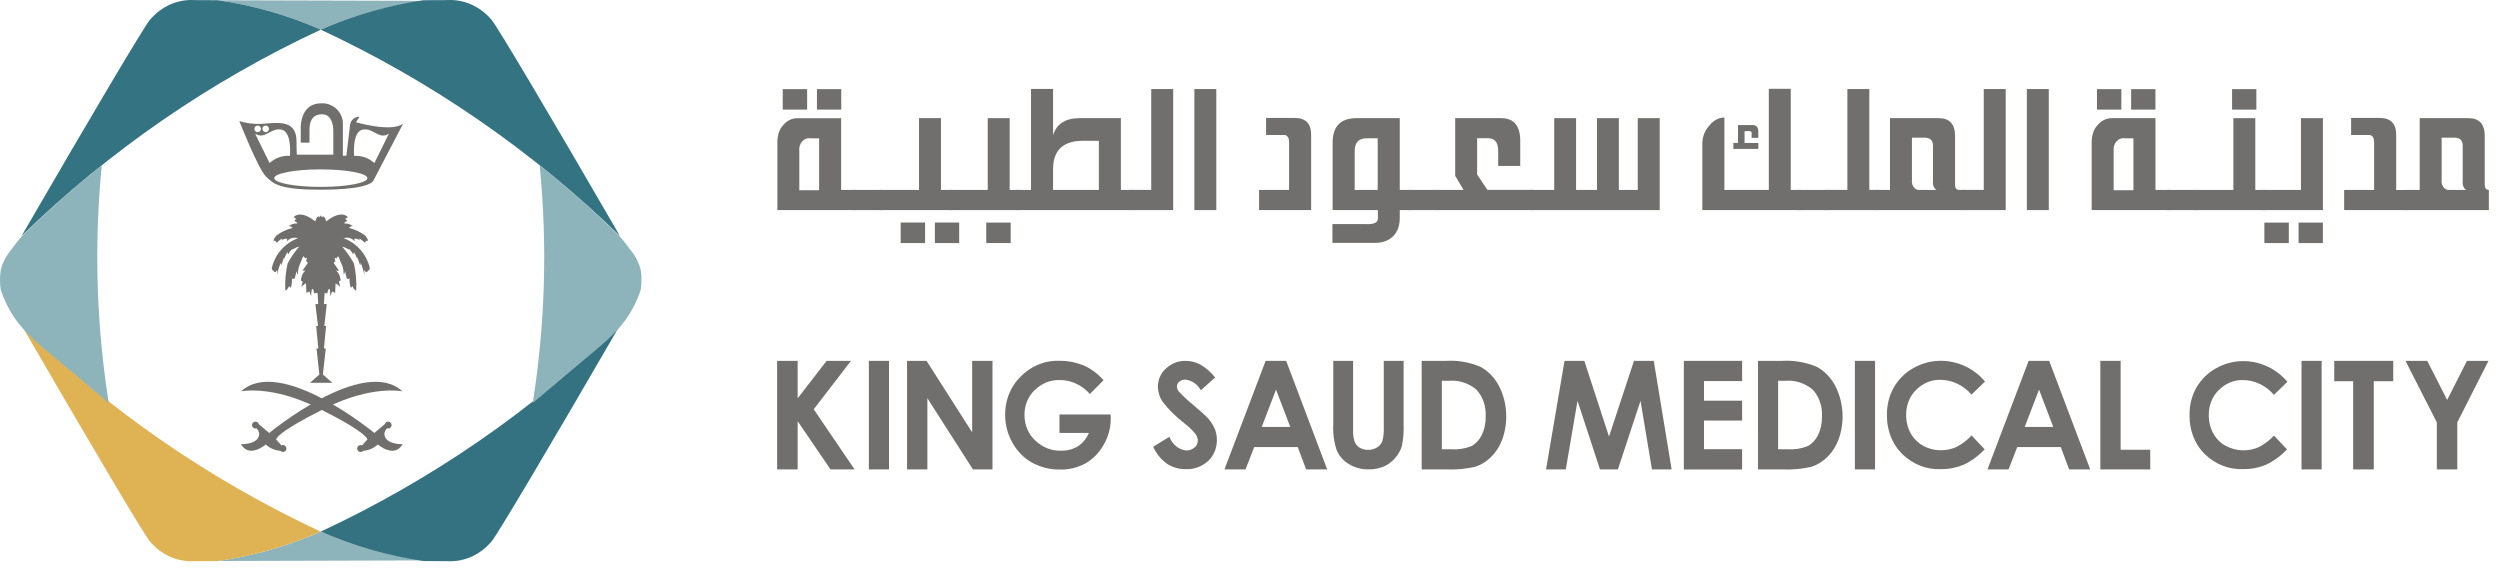
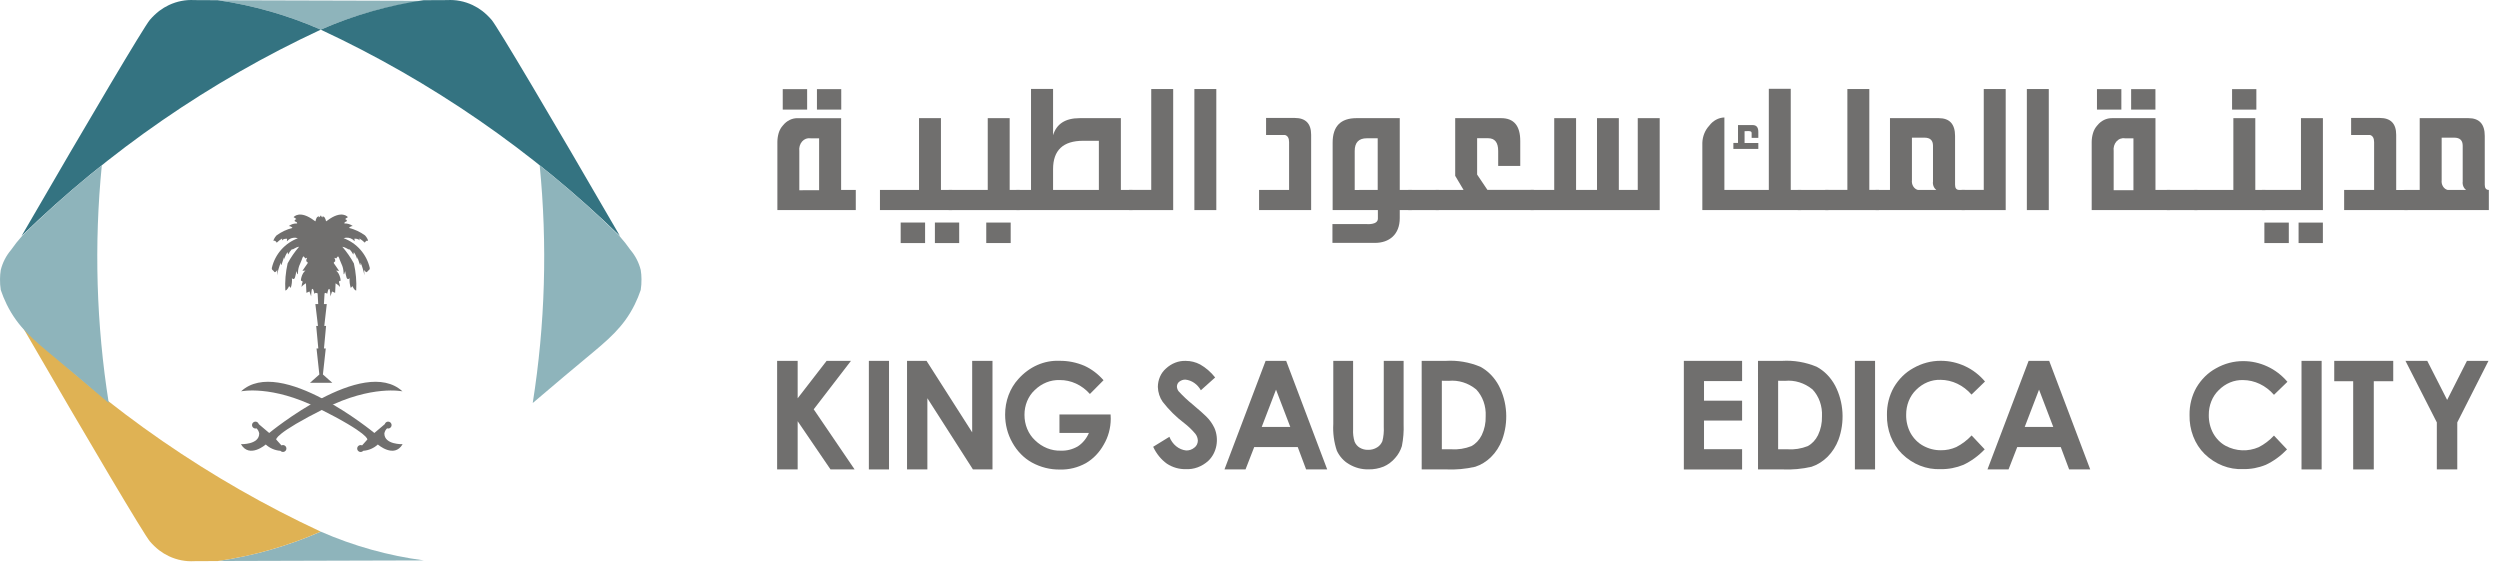
<svg xmlns="http://www.w3.org/2000/svg" width="197" height="45" viewBox="0 0 197 45" fill="none">
  <path d="M17.156 0.019C19.955 0.42 22.687 1.199 25.276 2.335C27.867 1.2 30.606 0.436 33.411 0.065L17.156 0.019Z" fill="#8EB4BB" />
  <path d="M25.276 2.337C22.687 1.2 19.956 0.419 17.157 0.016C16.543 0.012 15.928 0.009 15.313 0.007C14.977 -0.012 14.64 0.01 14.309 0.073C13.963 0.139 13.626 0.249 13.307 0.4C13.04 0.526 12.786 0.68 12.55 0.859C12.278 1.071 12.028 1.311 11.804 1.573C11.336 2.136 7.218 9.065 1.699 18.594C8.591 11.89 16.561 6.395 25.276 2.337Z" fill="#347381" />
  <path d="M17.156 44.208C19.955 43.807 22.687 43.028 25.276 41.892C27.867 43.027 30.606 43.791 33.412 44.161L17.156 44.208Z" fill="#8EB4BB" />
  <path d="M25.276 41.89C22.687 43.027 19.956 43.808 17.157 44.211C16.543 44.215 15.928 44.218 15.313 44.22C14.977 44.239 14.64 44.217 14.309 44.154C13.963 44.088 13.626 43.978 13.307 43.827C13.04 43.7 12.786 43.547 12.55 43.368C12.278 43.155 12.028 42.916 11.804 42.653C11.336 42.09 7.218 35.162 1.699 25.633C8.59 32.337 16.559 37.834 25.274 41.893L25.276 41.89Z" fill="#DFB254" />
  <path d="M8.023 13.027C6.939 13.887 5.823 14.819 4.685 15.832C3.634 16.767 2.654 17.691 1.739 18.594C1.426 18.945 1.135 19.315 0.866 19.701C0.479 20.157 0.203 20.696 0.06 21.276C0.021 21.513 0.001 21.753 0.001 21.993C-0.004 22.279 0.016 22.566 0.06 22.849C0.191 23.239 0.349 23.62 0.53 23.99C1.422 25.799 2.638 26.782 4.404 28.249C5.25 28.951 6.649 30.121 8.57 31.759C7.589 25.563 7.405 19.267 8.024 13.024L8.023 13.027Z" fill="#8EB4BB" />
  <path d="M25.273 2.337C27.862 1.2 30.594 0.419 33.392 0.016C34.007 0.012 34.622 0.009 35.236 0.007C35.572 -0.012 35.91 0.01 36.24 0.073C36.587 0.139 36.924 0.249 37.242 0.4C37.51 0.526 37.763 0.68 37.999 0.859C38.271 1.071 38.521 1.311 38.745 1.573C39.214 2.136 43.332 9.065 48.85 18.594C41.958 11.892 33.988 6.396 25.273 2.337Z" fill="#347381" />
-   <path d="M25.273 41.89C27.862 43.027 30.594 43.808 33.392 44.211C34.007 44.215 34.622 44.218 35.236 44.22C35.572 44.239 35.91 44.217 36.24 44.154C36.587 44.088 36.924 43.978 37.242 43.827C37.51 43.7 37.763 43.547 37.999 43.368C38.271 43.155 38.521 42.916 38.745 42.653C39.214 42.09 43.332 35.162 48.85 25.633C41.959 32.336 33.989 37.832 25.273 41.89Z" fill="#347281" />
  <path d="M42.526 13.027C43.61 13.887 44.727 14.819 45.865 15.832C46.915 16.767 47.895 17.691 48.81 18.594C49.123 18.945 49.415 19.315 49.683 19.701C50.07 20.157 50.346 20.696 50.49 21.276C50.528 21.513 50.548 21.753 50.549 21.993C50.553 22.279 50.534 22.566 50.49 22.849C50.358 23.239 50.201 23.62 50.019 23.99C49.128 25.799 47.912 26.782 46.145 28.249C45.299 28.951 43.901 30.121 41.979 31.759C42.961 25.563 43.144 19.267 42.526 13.024L42.526 13.027Z" fill="#8EB4BB" />
  <path fill-rule="evenodd" clip-rule="evenodd" d="M21.213 34.119L20.39 33.421C20.374 33.364 20.34 33.314 20.293 33.278C20.246 33.243 20.189 33.223 20.13 33.223C20.058 33.223 19.988 33.252 19.937 33.303C19.886 33.354 19.857 33.423 19.857 33.496C19.857 33.568 19.886 33.637 19.937 33.688C19.988 33.739 20.058 33.768 20.13 33.768C20.158 33.767 20.186 33.763 20.213 33.753C20.325 33.862 20.4 34.003 20.427 34.158C20.427 35.055 18.986 35.001 18.986 35.001C19.656 36.152 20.941 35.026 20.941 35.026C21.259 35.318 21.667 35.494 22.097 35.524C22.131 35.561 22.174 35.588 22.223 35.602C22.271 35.616 22.322 35.617 22.371 35.603C22.419 35.59 22.463 35.563 22.497 35.526C22.531 35.489 22.554 35.443 22.564 35.394C22.573 35.344 22.569 35.293 22.551 35.246C22.534 35.199 22.503 35.158 22.463 35.127C22.423 35.096 22.376 35.077 22.326 35.072C22.276 35.067 22.225 35.076 22.18 35.098L21.765 34.636C21.765 34.636 21.581 34.191 25.639 32.159C29.316 30.317 31.715 30.839 31.715 30.839C28.634 27.993 21.213 34.119 21.213 34.119Z" fill="#706F6E" />
  <path fill-rule="evenodd" clip-rule="evenodd" d="M29.5 34.119L30.323 33.421C30.337 33.372 30.365 33.328 30.402 33.294C30.44 33.26 30.486 33.238 30.536 33.228C30.585 33.219 30.637 33.224 30.684 33.243C30.731 33.261 30.772 33.292 30.802 33.333C30.833 33.373 30.851 33.422 30.856 33.472C30.86 33.522 30.85 33.573 30.828 33.618C30.805 33.663 30.77 33.701 30.727 33.728C30.684 33.754 30.634 33.768 30.584 33.768C30.555 33.768 30.527 33.763 30.501 33.753C30.388 33.861 30.313 34.003 30.287 34.158C30.287 35.055 31.727 35.001 31.727 35.001C31.059 36.152 29.775 35.026 29.775 35.026C29.456 35.318 29.049 35.493 28.619 35.524C28.594 35.553 28.563 35.576 28.528 35.592C28.492 35.608 28.454 35.616 28.416 35.616C28.375 35.615 28.335 35.606 28.299 35.588C28.263 35.57 28.231 35.545 28.205 35.513C28.18 35.481 28.162 35.444 28.153 35.405C28.144 35.365 28.144 35.324 28.153 35.285C28.162 35.245 28.18 35.208 28.204 35.176C28.23 35.144 28.261 35.118 28.298 35.1C28.334 35.082 28.374 35.073 28.415 35.072C28.455 35.071 28.495 35.08 28.532 35.097L28.947 34.635C28.947 34.635 29.131 34.19 25.073 32.158C21.396 30.316 18.997 30.838 18.997 30.838C22.078 27.993 29.5 34.119 29.5 34.119Z" fill="#706F6E" />
  <path fill-rule="evenodd" clip-rule="evenodd" d="M25.056 25.681H24.916L25.082 27.457H24.942L25.165 29.509L24.429 30.163H26.184L25.445 29.509L25.671 27.457H25.529L25.695 25.681H25.555L25.75 23.959H25.525L25.637 22.128L25.306 22.211L24.974 22.128L25.074 23.959H24.851L25.056 25.681Z" fill="#706F6E" />
  <path fill-rule="evenodd" clip-rule="evenodd" d="M29.134 21.096C29.009 20.569 28.756 20.081 28.397 19.675C28.038 19.269 27.584 18.959 27.076 18.77C27.193 18.73 27.317 18.717 27.439 18.733C27.562 18.749 27.679 18.793 27.781 18.862L27.947 19.01L27.928 18.807C27.928 18.807 28.244 18.788 28.336 18.954L28.318 18.788C28.472 18.883 28.615 18.994 28.744 19.12C28.744 19.12 28.855 18.917 28.967 18.973C29.079 19.028 28.91 18.696 28.764 18.55C28.386 18.274 27.957 18.074 27.503 17.959C27.538 17.914 27.583 17.877 27.635 17.852C27.686 17.826 27.743 17.813 27.8 17.812C27.609 17.669 27.375 17.597 27.137 17.609C27.137 17.609 27.119 17.498 27.266 17.461C27.414 17.425 27.284 17.276 27.209 17.276C27.134 17.276 27.414 17.111 27.414 17.111C27.414 17.111 26.95 16.501 25.782 17.386L25.69 17.441C25.69 17.441 25.653 17.146 25.504 17.073C25.354 16.999 25.43 17.146 25.43 17.146L25.305 17.035V16.978L25.273 17.008L25.243 16.982V17.034L25.118 17.145C25.118 17.145 25.192 16.997 25.044 17.073C24.897 17.148 24.86 17.441 24.86 17.441L24.767 17.386C23.598 16.502 23.136 17.111 23.136 17.111C23.136 17.111 23.415 17.276 23.339 17.276C23.264 17.276 23.136 17.424 23.284 17.461C23.431 17.499 23.415 17.609 23.415 17.609C23.176 17.597 22.942 17.67 22.751 17.814C22.808 17.814 22.865 17.827 22.916 17.852C22.967 17.877 23.012 17.914 23.047 17.959C22.593 18.075 22.166 18.276 21.788 18.552C21.64 18.7 21.475 19.032 21.585 18.977C21.695 18.921 21.808 19.124 21.808 19.124C21.936 18.997 22.079 18.886 22.234 18.793L22.216 18.959C22.308 18.793 22.624 18.811 22.624 18.811L22.605 19.014L22.771 18.866C22.873 18.797 22.99 18.753 23.112 18.737C23.234 18.721 23.358 18.734 23.474 18.774C22.968 18.963 22.515 19.274 22.158 19.68C21.8 20.086 21.548 20.573 21.424 21.1C21.387 21.285 21.535 21.285 21.609 21.413C21.683 21.542 21.851 21.266 21.851 21.266L21.833 21.69C21.895 21.349 21.993 21.015 22.128 20.695C22.128 20.695 22.128 21.027 22.202 20.806C22.276 20.586 22.387 20.251 22.387 20.251C22.387 20.251 22.387 20.546 22.424 20.343C22.475 20.17 22.556 20.008 22.663 19.863C22.663 19.863 22.702 20.122 22.721 20.029C22.791 19.895 22.878 19.772 22.979 19.66C23.068 19.655 23.152 19.623 23.221 19.568C23.328 19.501 23.447 19.457 23.572 19.439C23.224 19.842 22.92 20.282 22.666 20.751C22.505 21.453 22.444 22.173 22.484 22.892C22.649 22.874 22.78 22.541 22.78 22.541L22.91 22.689C22.995 22.435 23.027 22.166 23.002 21.899C23.002 21.956 23.168 22.078 23.241 21.877C23.293 21.708 23.329 21.535 23.35 21.36C23.35 21.36 23.481 21.84 23.481 21.471C23.486 21.234 23.543 21.001 23.647 20.788L23.776 20.475C23.776 20.475 23.868 20.143 23.942 20.216C23.986 20.26 24.023 20.309 24.053 20.364C24.053 20.364 24.256 20.253 24.182 20.364C24.16 20.399 24.146 20.439 24.14 20.48C24.133 20.521 24.135 20.563 24.145 20.603C24.145 20.603 24.293 20.659 24.237 20.751C24.181 20.843 23.829 21.341 23.829 21.341L24.071 21.323C23.755 21.544 23.665 22.172 23.739 22.135C23.814 22.099 23.87 22.209 23.831 22.265C23.793 22.32 23.741 22.689 23.776 22.596C23.811 22.503 24.108 22.319 24.108 22.319L24.147 23.076L24.386 22.965L24.517 23.353C24.517 23.353 24.534 22.744 24.608 22.76C24.681 22.777 24.702 22.873 24.702 22.873L24.776 23.148L24.868 23.076L25.242 23.154V23.171L25.285 23.163L25.312 23.169V23.158L25.687 23.08L25.779 23.154L25.853 22.877C25.853 22.877 25.871 22.783 25.945 22.766C26.018 22.75 26.037 23.356 26.037 23.356L26.166 22.968L26.408 23.079L26.445 22.323C26.445 22.323 26.742 22.508 26.777 22.599C26.812 22.692 26.759 22.323 26.721 22.268C26.684 22.213 26.74 22.102 26.814 22.139C26.887 22.175 26.795 21.548 26.482 21.326L26.721 21.344C26.721 21.344 26.369 20.847 26.314 20.754C26.258 20.661 26.406 20.607 26.406 20.607C26.416 20.566 26.417 20.524 26.411 20.483C26.404 20.442 26.39 20.402 26.368 20.367C26.294 20.256 26.498 20.367 26.498 20.367C26.527 20.313 26.565 20.263 26.609 20.219C26.683 20.144 26.774 20.478 26.774 20.478L26.905 20.791C27.01 21.004 27.066 21.238 27.071 21.474C27.071 21.843 27.201 21.363 27.201 21.363C27.222 21.539 27.259 21.712 27.312 21.88C27.386 22.079 27.548 21.958 27.551 21.9C27.527 22.167 27.558 22.437 27.643 22.692L27.773 22.544C27.773 22.544 27.902 22.876 28.069 22.895C28.108 22.177 28.046 21.457 27.885 20.756C27.629 20.287 27.323 19.848 26.973 19.445C27.098 19.463 27.218 19.507 27.325 19.574C27.393 19.63 27.477 19.662 27.565 19.666C27.667 19.778 27.754 19.902 27.825 20.035C27.843 20.127 27.882 19.87 27.882 19.87C27.99 20.014 28.071 20.177 28.122 20.35C28.158 20.553 28.158 20.255 28.158 20.255L28.343 20.809C28.417 21.03 28.417 20.698 28.417 20.698C28.552 21.017 28.651 21.351 28.714 21.693L28.695 21.268C28.695 21.268 28.861 21.543 28.937 21.414C29.014 21.285 29.172 21.28 29.134 21.096Z" fill="#706F6E" />
-   <path d="M28.053 9.634L28.33 9.199C28.147 9.192 27.968 9.254 27.83 9.374C27.692 9.493 27.604 9.661 27.584 9.843L27.294 12.272H27.018V9.898C27.037 9.666 27.006 9.432 26.927 9.213C26.848 8.993 26.722 8.794 26.559 8.627C26.396 8.46 26.198 8.331 25.981 8.247C25.763 8.163 25.53 8.127 25.297 8.142C23.669 8.142 23.699 9.994 23.699 9.994V11.242H24.387V10.255C24.387 9.757 24.485 9.005 25.382 9.005C26.294 9.005 26.264 10.283 26.264 10.283V12.19H23.391C23.377 12.062 23.366 11.768 23.366 11.148C23.366 9.573 22.182 9.626 20.939 9.735C20.239 9.81 19.532 9.744 18.858 9.543C18.858 9.543 20.332 13.289 20.954 13.906C21.576 14.523 22.071 14.949 25.269 14.949C28.468 14.949 29.282 14.494 29.414 14.249C29.547 14.004 31.773 9.732 31.773 9.732C30.893 10.463 28.053 9.634 28.053 9.634ZM20.936 9.897C20.987 9.898 21.037 9.913 21.079 9.941C21.121 9.97 21.154 10.01 21.174 10.057C21.193 10.105 21.198 10.157 21.188 10.207C21.177 10.257 21.153 10.303 21.116 10.338C21.08 10.374 21.034 10.399 20.984 10.408C20.934 10.418 20.882 10.413 20.835 10.393C20.788 10.373 20.748 10.34 20.72 10.297C20.692 10.255 20.677 10.205 20.677 10.154C20.678 10.085 20.706 10.02 20.754 9.973C20.802 9.925 20.868 9.897 20.936 9.897ZM20.305 9.897C20.356 9.898 20.406 9.913 20.448 9.941C20.491 9.97 20.523 10.01 20.543 10.057C20.562 10.105 20.567 10.157 20.557 10.207C20.547 10.257 20.522 10.303 20.486 10.338C20.449 10.374 20.403 10.399 20.353 10.408C20.303 10.418 20.251 10.413 20.204 10.393C20.157 10.373 20.117 10.34 20.089 10.297C20.061 10.255 20.046 10.205 20.046 10.154C20.047 10.12 20.053 10.086 20.066 10.055C20.079 10.024 20.099 9.996 20.123 9.972C20.147 9.948 20.175 9.93 20.206 9.917C20.238 9.904 20.271 9.897 20.305 9.897ZM21.243 12.847L20.099 10.526C20.884 11.048 21.313 10.046 22.171 10.21C23.029 10.374 22.847 12.283 22.847 12.283C22.555 12.262 22.262 12.301 21.986 12.398C21.71 12.496 21.457 12.648 21.243 12.847ZM25.279 14.728C23.252 14.728 21.61 14.418 21.61 14.037C21.61 13.657 23.255 13.347 25.279 13.347C27.303 13.347 28.952 13.657 28.952 14.037C28.952 14.418 27.305 14.728 25.279 14.728ZM27.904 12.287C27.904 12.287 27.725 10.38 28.579 10.214C29.434 10.048 29.862 11.052 30.646 10.53L29.502 12.851C29.288 12.652 29.036 12.5 28.761 12.403C28.486 12.306 28.195 12.266 27.904 12.287Z" fill="#706F6E" />
  <path d="M67.436 16.555H61.257V11.184C61.259 10.949 61.293 10.716 61.357 10.492C61.426 10.256 61.545 10.043 61.704 9.873C61.85 9.693 62.027 9.55 62.224 9.454C62.421 9.357 62.633 9.309 62.848 9.312H66.28V14.968H67.436V16.559V16.555ZM63.603 8.638H61.68V7.023H63.602L63.603 8.638ZM64.546 14.987V10.898H63.866C63.747 10.879 63.625 10.891 63.51 10.934C63.395 10.978 63.291 11.051 63.206 11.148C63.12 11.246 63.056 11.364 63.018 11.495C62.98 11.626 62.969 11.765 62.986 11.901V14.991L64.546 14.987ZM66.291 8.638H64.375V7.023H66.29L66.291 8.638Z" fill="#706F6E" />
-   <path d="M69.595 16.555H67.176V14.966H69.595V16.555Z" fill="#706F6E" />
  <path d="M75.027 14.966V16.555H69.34V14.966H72.419V9.31H74.147V14.966H75.027ZM72.897 19.152H70.973V17.538H72.897V19.152ZM75.585 19.152H73.67V17.538H75.584L75.585 19.152Z" fill="#706F6E" />
  <path d="M80.356 14.966V16.555H74.755V14.966H77.834V9.31H79.562V14.966H80.356ZM79.642 19.152H77.717V17.538H79.642V19.152Z" fill="#706F6E" />
  <path d="M89.245 16.555H80.094V14.968H81.244V7.009H82.982V10.656C83.254 9.76 83.951 9.312 85.072 9.311H88.325V14.968H89.241L89.245 16.555ZM86.591 14.966V11.094H85.354C83.773 11.094 82.982 11.838 82.982 13.328V14.966H86.591Z" fill="#706F6E" />
  <path d="M88.973 14.963H90.718V7.016H92.447V16.555H88.973V14.963Z" fill="#706F6E" />
  <path d="M94.117 16.555V7.016H95.845V16.555H94.117Z" fill="#706F6E" />
  <path d="M103.318 16.555H99.215V14.967H101.58V11.199C101.58 10.886 101.473 10.699 101.257 10.637H99.766V9.294H102.02C102.887 9.294 103.318 9.737 103.318 10.622V16.555Z" fill="#706F6E" />
  <path d="M108.577 16.555H105.012V11.241C105.012 9.955 105.639 9.311 106.893 9.31H110.301V14.966H111.259V16.555H110.301V17.188C110.301 18.487 109.465 19.14 108.343 19.14H104.996V17.656H107.674C107.674 17.656 108.578 17.752 108.578 17.221L108.577 16.555ZM108.563 14.966V10.896H107.708C107.069 10.896 106.75 11.23 106.751 11.898V14.97L108.563 14.966Z" fill="#706F6E" />
  <path d="M113.384 16.555H110.965V14.966H113.384V16.555Z" fill="#706F6E" />
  <path d="M113.13 16.555V14.966H115.329L114.669 13.854V9.31H118.288C119.295 9.31 119.797 9.91 119.796 11.11V13.078H118.057V11.894C118.057 11.226 117.792 10.892 117.261 10.892H116.397V13.755L117.209 14.963H120.862V16.551L113.13 16.555Z" fill="#706F6E" />
  <path d="M120.604 14.966H122.473V9.31H124.194V14.966H125.844V9.31H127.564V14.966H129.055V9.31H130.784V16.555H120.615V14.966H120.604Z" fill="#706F6E" />
  <path d="M141.929 16.555H134.144V11.25C134.163 10.741 134.357 10.259 134.683 9.91C134.831 9.711 135.014 9.55 135.221 9.437C135.427 9.324 135.653 9.262 135.882 9.256V14.965H139.383V7H141.111V14.967H141.934L141.929 16.555ZM136.59 11.261H136.955V9.855H138.108C138.407 9.855 138.556 10.034 138.556 10.39V10.864H138.029V10.488C138.032 10.463 138.028 10.438 138.018 10.416C138.008 10.393 137.992 10.375 137.973 10.363C137.898 10.334 137.82 10.322 137.741 10.329C137.667 10.329 137.577 10.329 137.472 10.338V11.27H138.556V11.737H136.59V11.261Z" fill="#706F6E" />
  <path d="M144.083 16.555H141.664V14.967H144.083V16.555Z" fill="#706F6E" />
  <path d="M148.066 16.555H143.828V14.963H145.573V7.016H147.302V14.963H148.066V16.555Z" fill="#706F6E" />
  <path d="M147.797 16.555V14.966H148.93V9.31H152.771C153.63 9.31 154.059 9.778 154.059 10.714V14.562C154.059 14.832 154.169 14.966 154.382 14.966H154.829V16.555H147.797ZM152.582 14.966C152.501 14.908 152.434 14.828 152.387 14.733C152.34 14.638 152.313 14.531 152.31 14.422C152.31 14.38 152.314 14.339 152.32 14.297V11.487C152.32 11.06 152.1 10.848 151.649 10.848H150.66V14.193C150.638 14.367 150.675 14.544 150.764 14.688C150.852 14.832 150.984 14.932 151.135 14.969L152.582 14.966Z" fill="#706F6E" />
  <path d="M154.575 14.963H156.32V7.016H158.049V16.555H154.575V14.963Z" fill="#706F6E" />
  <path d="M159.716 16.555V7.016H161.444V16.555H159.716Z" fill="#706F6E" />
  <path d="M171.001 16.555H164.825V11.184C164.827 10.948 164.862 10.715 164.928 10.492C164.997 10.256 165.117 10.043 165.276 9.873C165.421 9.693 165.599 9.55 165.796 9.453C165.994 9.356 166.207 9.308 166.421 9.311H169.851V14.968H171.004V16.558L171.001 16.555ZM167.163 8.638H165.241V7.023H167.163V8.638ZM168.115 14.987V10.898H167.436C167.317 10.878 167.195 10.891 167.08 10.934C166.966 10.977 166.861 11.051 166.776 11.148C166.691 11.245 166.626 11.364 166.588 11.495C166.55 11.626 166.539 11.764 166.557 11.901V14.99L168.115 14.987ZM169.848 8.638H167.933V7.023H169.848V8.638Z" fill="#706F6E" />
  <path d="M173.163 16.555H170.744V14.966H173.163V16.555Z" fill="#706F6E" />
  <path d="M178.512 14.967V16.555H172.911V14.967H175.989V9.31H177.718V14.967H178.512ZM177.801 8.638H175.887V7.023H177.801V8.638Z" fill="#706F6E" />
  <path d="M178.238 16.555V14.966H181.316V9.31H183.045V16.555H178.238ZM180.358 19.153H178.433V17.54H180.358V19.153ZM183.043 19.153H181.128V17.54H183.043V19.153Z" fill="#706F6E" />
  <path d="M189.717 16.555H184.718V14.967H187.08V11.199C187.08 10.887 186.97 10.697 186.759 10.637H185.268V9.294H187.522C188.387 9.294 188.819 9.737 188.82 10.622V14.97H189.718V16.556L189.717 16.555Z" fill="#706F6E" />
  <path d="M190.673 14.966V9.31H194.512C195.371 9.31 195.8 9.778 195.799 10.714V14.562C195.799 14.832 195.909 14.966 196.121 14.966V16.555H189.452V14.966H190.673ZM194.325 14.966C194.244 14.908 194.178 14.828 194.13 14.733C194.083 14.638 194.056 14.531 194.053 14.422C194.053 14.384 194.053 14.339 194.061 14.297V11.487C194.061 11.06 193.841 10.848 193.392 10.848H192.403V14.193C192.381 14.367 192.418 14.544 192.506 14.688C192.594 14.832 192.727 14.933 192.878 14.969L194.325 14.966Z" fill="#706F6E" />
  <path d="M61.237 28.436H62.856V31.385L65.137 28.436H67.056L64.121 32.253L67.343 36.991H65.445L62.856 33.191V36.991H61.237V28.436Z" fill="#706F6E" />
  <path d="M68.466 28.436H70.054V36.991H68.466V28.436Z" fill="#706F6E" />
  <path d="M71.472 28.436H73.011L76.607 34.067V28.436H78.208V36.991H76.668L73.077 31.38V36.991H71.474V28.436H71.472Z" fill="#706F6E" />
  <path d="M86.958 29.962L85.884 31.045C85.57 30.693 85.199 30.415 84.791 30.227C84.383 30.039 83.947 29.944 83.507 29.948C82.783 29.923 82.077 30.208 81.528 30.747C81.276 30.982 81.074 31.278 80.936 31.613C80.798 31.949 80.727 32.315 80.729 32.686C80.726 33.069 80.799 33.449 80.943 33.796C81.086 34.143 81.296 34.449 81.557 34.691C82.125 35.245 82.854 35.538 83.601 35.512C84.063 35.529 84.52 35.412 84.932 35.174C85.309 34.928 85.614 34.56 85.806 34.116H83.485V32.659H87.515L87.527 33.003C87.524 33.726 87.332 34.432 86.977 35.032C86.631 35.656 86.144 36.162 85.567 36.497C84.935 36.846 84.239 37.018 83.537 36.999C82.768 37.014 82.006 36.825 81.312 36.446C80.68 36.096 80.146 35.55 79.772 34.872C79.4 34.217 79.202 33.453 79.204 32.673C79.201 32.147 79.293 31.626 79.473 31.142C79.654 30.657 79.92 30.221 80.254 29.858C80.681 29.381 81.189 29.008 81.747 28.762C82.305 28.517 82.9 28.405 83.498 28.432C84.166 28.426 84.829 28.559 85.454 28.825C86.018 29.084 86.529 29.471 86.958 29.962Z" fill="#706F6E" />
  <path d="M95.754 29.744L94.628 30.754C94.496 30.519 94.318 30.321 94.108 30.175C93.899 30.03 93.663 29.941 93.419 29.914C93.245 29.907 93.073 29.964 92.929 30.076C92.874 30.116 92.829 30.17 92.796 30.234C92.763 30.298 92.745 30.37 92.741 30.445C92.744 30.588 92.792 30.726 92.876 30.833C93.224 31.212 93.596 31.561 93.989 31.877C94.567 32.371 94.92 32.681 95.042 32.81C95.306 33.065 95.528 33.373 95.695 33.72C95.884 34.151 95.939 34.643 95.851 35.115C95.763 35.587 95.537 36.011 95.21 36.318C94.708 36.771 94.079 37.002 93.44 36.968C92.92 36.982 92.406 36.834 91.954 36.541C91.496 36.213 91.122 35.753 90.87 35.207L92.148 34.42C92.264 34.717 92.447 34.973 92.679 35.162C92.911 35.352 93.183 35.467 93.467 35.497C93.704 35.507 93.936 35.425 94.127 35.265C94.205 35.206 94.27 35.127 94.316 35.034C94.362 34.941 94.388 34.837 94.391 34.73C94.384 34.524 94.312 34.328 94.189 34.177C93.921 33.86 93.624 33.576 93.303 33.331C92.68 32.861 92.114 32.3 91.619 31.663C91.384 31.329 91.251 30.918 91.239 30.491C91.24 30.21 91.298 29.933 91.408 29.683C91.518 29.431 91.677 29.213 91.874 29.043C92.313 28.633 92.868 28.418 93.435 28.438C93.828 28.436 94.217 28.532 94.573 28.72C95.019 28.974 95.42 29.322 95.754 29.744Z" fill="#706F6E" />
  <path d="M99.73 28.436H101.35L104.584 36.991H102.922L102.262 35.228H98.832L98.147 36.991H96.488L99.73 28.436ZM100.55 30.704L99.424 33.642H101.674L100.55 30.704Z" fill="#706F6E" />
  <path d="M105.059 28.436H106.624V33.825C106.605 34.16 106.646 34.495 106.744 34.811C106.83 35.009 106.969 35.171 107.141 35.274C107.346 35.395 107.576 35.455 107.807 35.447C108.054 35.455 108.299 35.389 108.517 35.254C108.698 35.147 108.843 34.975 108.931 34.766C109.025 34.397 109.063 34.013 109.041 33.63V28.437H110.605V33.407C110.628 33.993 110.582 34.581 110.468 35.154C110.357 35.51 110.174 35.832 109.935 36.094C109.68 36.391 109.372 36.621 109.031 36.767C108.648 36.92 108.244 36.994 107.839 36.985C107.3 36.999 106.766 36.856 106.29 36.569C105.89 36.337 105.562 35.973 105.347 35.525C105.119 34.852 105.022 34.13 105.063 33.409V28.433L105.059 28.436Z" fill="#706F6E" />
  <path d="M112.028 28.436H113.925C114.851 28.379 115.777 28.537 116.648 28.899C117.257 29.224 117.767 29.747 118.114 30.403C118.444 31.04 118.638 31.755 118.683 32.492C118.727 33.229 118.62 33.968 118.37 34.65C118.169 35.181 117.864 35.653 117.479 36.029C117.121 36.377 116.702 36.634 116.25 36.781C115.494 36.955 114.724 37.025 113.954 36.99H112.029L112.028 28.436ZM113.617 30.003V35.404H114.359C114.899 35.44 115.44 35.355 115.95 35.154C116.291 34.968 116.573 34.667 116.759 34.291C116.98 33.836 117.088 33.321 117.072 32.801C117.092 32.407 117.035 32.013 116.906 31.648C116.776 31.282 116.577 30.953 116.323 30.685C115.695 30.174 114.928 29.934 114.159 30.01L113.617 30.003Z" fill="#706F6E" />
-   <path d="M123.285 28.435H124.844L126.79 34.401L128.759 28.435H130.316L131.725 36.991H130.174L129.273 31.586L127.489 36.991H126.079L124.309 31.586L123.383 36.991H121.828L123.285 28.435Z" fill="#706F6E" />
  <path d="M132.687 28.436H137.277V30.029H134.276V31.574H137.277V33.14H134.276V35.396H137.277V36.995H132.687V28.436Z" fill="#706F6E" />
  <path d="M138.53 28.436H140.425C141.351 28.38 142.278 28.537 143.15 28.899C143.759 29.224 144.269 29.747 144.617 30.403C144.946 31.04 145.14 31.755 145.185 32.492C145.229 33.229 145.122 33.968 144.872 34.65C144.678 35.161 144.387 35.617 144.021 35.985C143.654 36.353 143.221 36.625 142.752 36.781C141.997 36.955 141.226 37.025 140.456 36.99H138.532L138.53 28.436ZM140.117 30.003V35.404H140.859C141.399 35.441 141.94 35.355 142.45 35.154C142.792 34.968 143.074 34.667 143.259 34.291C143.478 33.836 143.587 33.321 143.572 32.801C143.592 32.407 143.535 32.013 143.406 31.648C143.276 31.282 143.077 30.953 142.823 30.685C142.195 30.174 141.427 29.934 140.657 30.01L140.117 30.003Z" fill="#706F6E" />
  <path d="M146.166 28.436H147.755V36.991H146.166V28.436Z" fill="#706F6E" />
  <path d="M156.418 30.063L155.356 31.093C154.709 30.354 153.832 29.936 152.915 29.93C152.208 29.907 151.52 30.19 150.989 30.722C150.74 30.964 150.54 31.265 150.405 31.604C150.27 31.944 150.202 32.313 150.206 32.686C150.197 33.195 150.318 33.696 150.553 34.129C150.794 34.556 151.134 34.899 151.535 35.119C151.974 35.363 152.457 35.486 152.945 35.479C153.358 35.485 153.769 35.4 154.154 35.228C154.599 35.002 155.008 34.693 155.364 34.313L156.394 35.407C155.903 35.922 155.337 36.334 154.722 36.627C154.146 36.863 153.537 36.979 152.925 36.968C151.813 37.018 150.725 36.589 149.879 35.764C149.494 35.383 149.188 34.909 148.982 34.377C148.777 33.845 148.678 33.267 148.692 32.686C148.681 31.92 148.869 31.168 149.233 30.524C149.617 29.87 150.149 29.345 150.772 29.006C151.445 28.623 152.187 28.426 152.938 28.431C153.591 28.43 154.238 28.574 154.843 28.854C155.437 29.127 155.973 29.538 156.418 30.063Z" fill="#706F6E" />
  <path d="M159.856 28.436H161.476L164.71 36.991H163.048L162.388 35.228H158.958L158.273 36.991H156.612L159.856 28.436ZM160.676 30.704L159.548 33.642H161.797L160.676 30.704Z" fill="#706F6E" />
-   <path d="M165.507 28.436H167.106V35.44H169.439V36.991H165.507V28.436Z" fill="#706F6E" />
  <path d="M180.249 30.086L179.189 31.112C178.545 30.373 177.67 29.955 176.756 29.949C176.05 29.926 175.362 30.211 174.834 30.745C174.585 30.985 174.386 31.285 174.251 31.624C174.116 31.962 174.049 32.33 174.053 32.702C174.045 33.209 174.165 33.709 174.399 34.142C174.637 34.569 174.977 34.912 175.378 35.13C175.785 35.345 176.226 35.466 176.675 35.484C177.123 35.503 177.57 35.418 177.99 35.236C178.432 35.011 178.837 34.702 179.189 34.324L180.217 35.414C179.727 35.926 179.162 36.337 178.548 36.627C177.974 36.863 177.366 36.977 176.756 36.965C175.647 37.016 174.562 36.588 173.718 35.767C173.334 35.387 173.029 34.915 172.825 34.384C172.62 33.853 172.522 33.277 172.536 32.698C172.524 31.935 172.712 31.185 173.075 30.543C173.459 29.89 173.991 29.366 174.614 29.028C175.285 28.646 176.026 28.45 176.776 28.456C177.426 28.455 178.071 28.599 178.673 28.88C179.266 29.153 179.803 29.563 180.249 30.086Z" fill="#706F6E" />
  <path d="M181.359 28.436H182.945V36.991H181.359V28.436Z" fill="#706F6E" />
  <path d="M188.587 28.436V30.04H187.054V36.991H185.431V30.04H183.938V28.436H188.587Z" fill="#706F6E" />
  <path d="M189.551 28.436H191.268L192.835 31.514L194.396 28.436H196.093L193.633 33.285V36.991H192.022V33.285L189.551 28.436Z" fill="#706F6E" />
</svg>